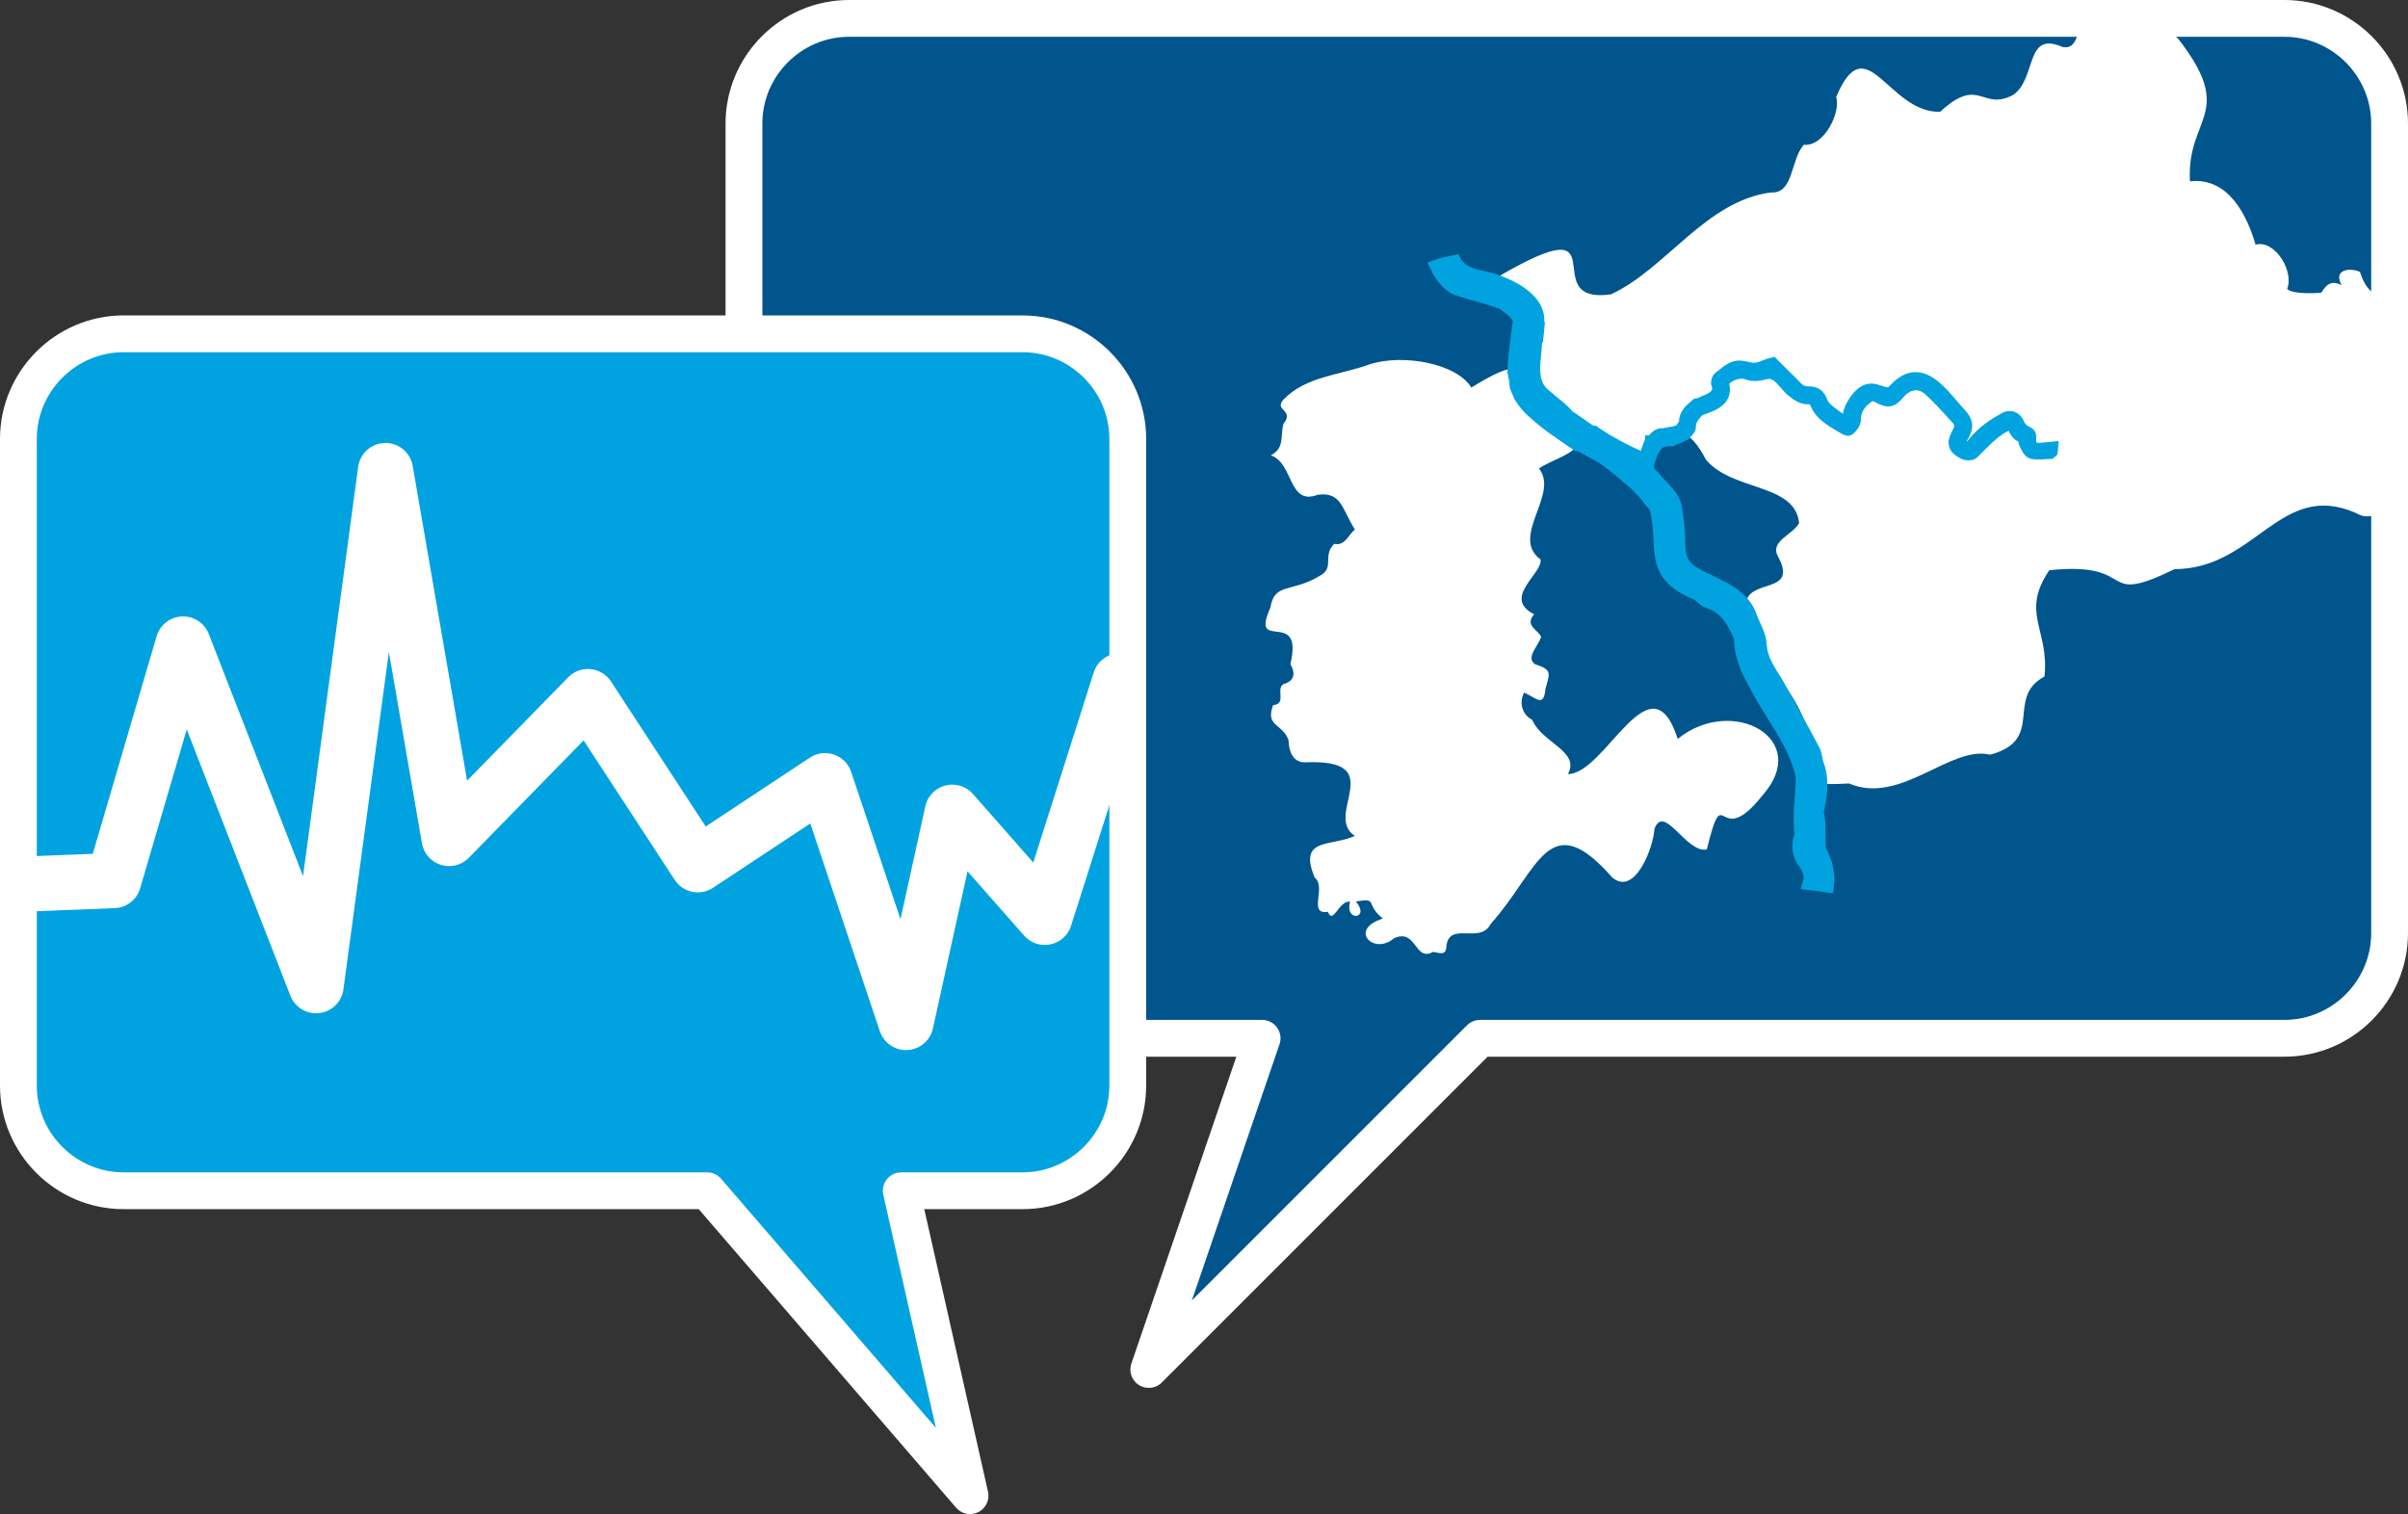
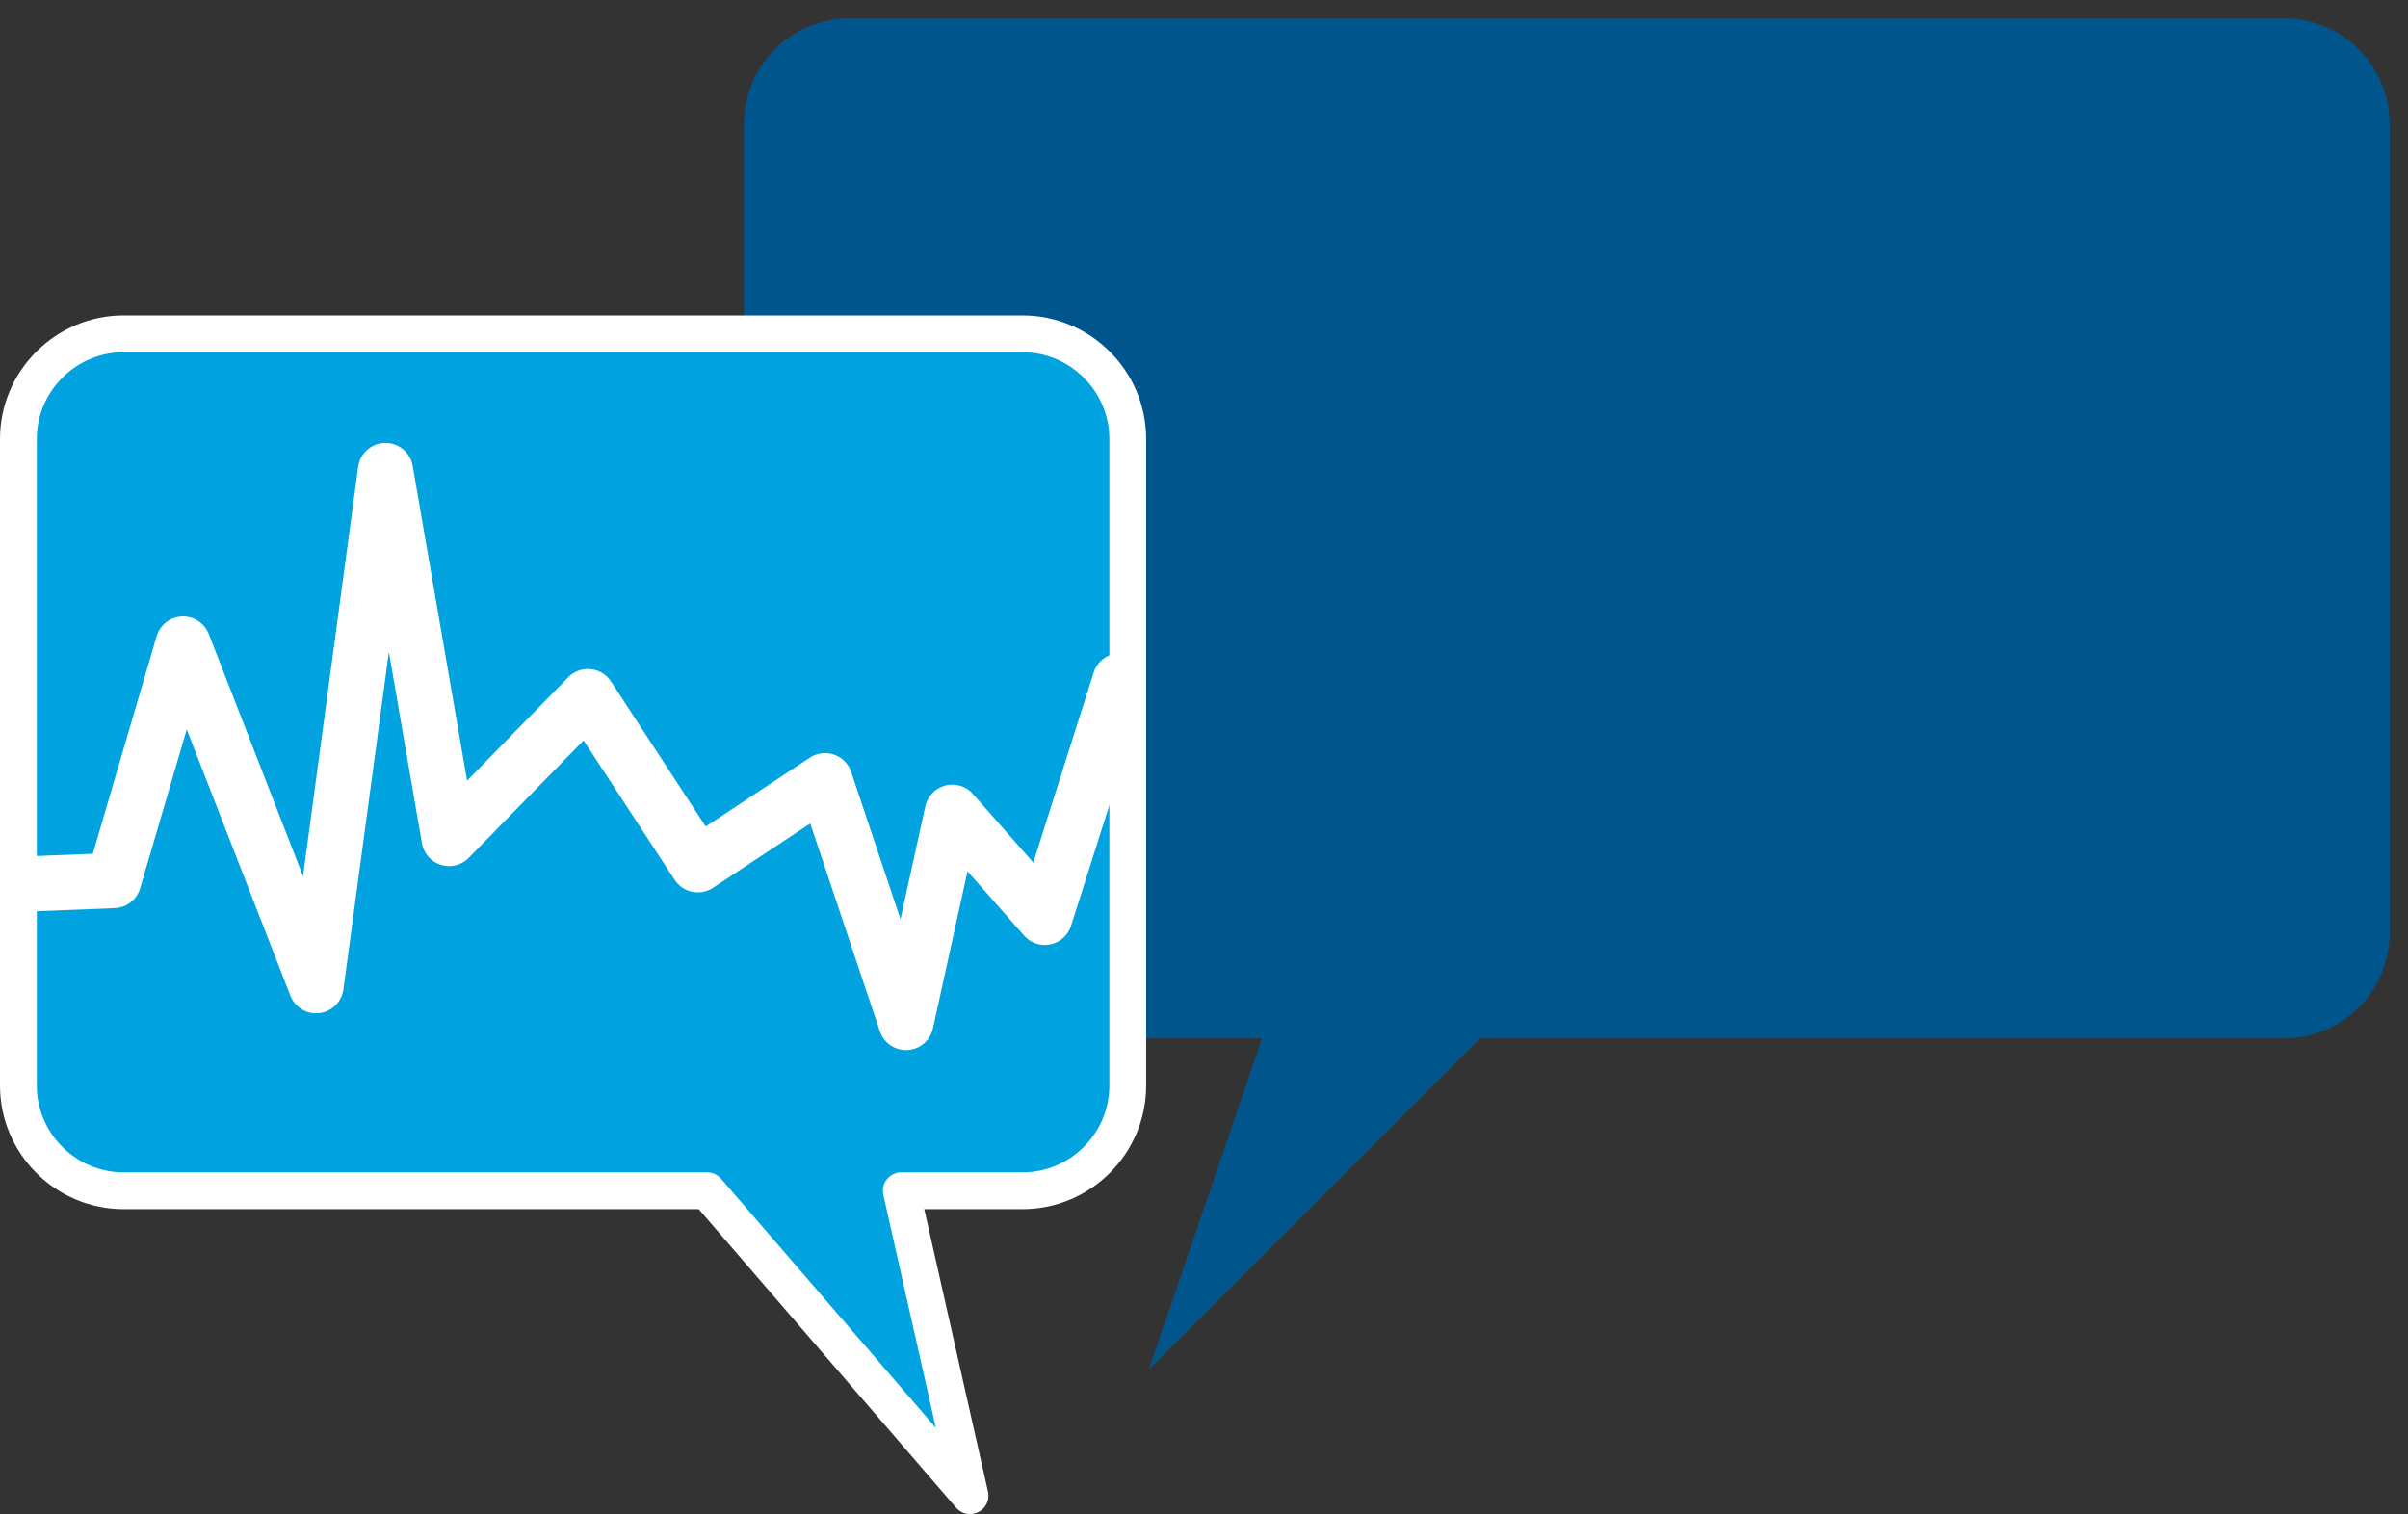
<svg xmlns="http://www.w3.org/2000/svg" id="Ebene_1" viewBox="0 0 458 288">
  <rect x="0" y="0" width="458" height="288" fill="#333333" stroke="none" />
  <defs>
    <style>.cls-1{stroke-width:7px;}.cls-1,.cls-2,.cls-3{fill:none;}.cls-1,.cls-3{stroke:#fff;stroke-linejoin:round;}.cls-4,.cls-5{fill:#00a3e0;}.cls-4,.cls-2,.cls-6,.cls-7{stroke-width:0px;}.cls-5{stroke:#00a3e0;stroke-width:2.4px;}.cls-6{fill:#00558c;}.cls-8{clip-path:url(#clippath-1);}.cls-3{stroke-width:10.49px;}.cls-7{fill:#fff;}.cls-9{clip-path:url(#clippath);}</style>
    <clipPath id="clippath">
-       <path id="BH_bubblepath-2" class="cls-2" d="m432.76,5.78H166.97c-10.71,0-19.47,8.69-19.47,19.31v148.71c0,10.62,8.76,19.31,19.47,19.31h76.48l-20.98,60.84,61.34-60.84h148.96c10.71,0,19.47-8.69,19.47-19.31V25.09c0-10.62-8.76-19.31-19.47-19.31Z" />
-     </clipPath>
+       </clipPath>
    <clipPath id="clippath-1">
      <path class="cls-2" d="m194.5,63.5H23.5c-11,0-20,9-20,20v110c0,11,9,20,20,20h111l61,61-24.08-61h23.08c11,0,20-9,20-20v-110c0-11-9-20-20-20Z" />
    </clipPath>
  </defs>
  <path class="cls-6" d="m434.5,3.5H161.5c-11,0-20,9-20,20v154c0,11,9,20,20,20h78.55l-21.55,63,63-63h153c11,0,20-9,20-20V23.5c0-11-9-20-20-20Z" />
-   <path id="BH_bubblepath" class="cls-1" d="m434.5,3.5H161.5c-11,0-20,9-20,20v154c0,11,9,20,20,20h78.55l-21.55,63,63-63h153c11,0,20-9,20-20V23.5c0-11-9-20-20-20Z" />
  <g class="cls-9">
    <path class="cls-7" d="m478.32,65.65c-4.84-2.68-7.1-8.29-9.72-11.77-1.73,2.34-9.22,10.77-7.93,3.47-4.45-2.94-9.25,2.3-11.81-5.63-1.91-.87-5.16-.46-3.48,2.51-2.19-1.06-3.02.12-3.86,1.43-1.54.2-5.86.24-6.5-.73,1.34-3.26-2.27-9.38-6.02-8.4-1.49-5.16-4.97-12.89-12.47-12.04-.71-12.3,8.86-12.74-2.11-26.95-4.88-5.47-9.54-4.28-16.7-5.46-2.97-1-1.22,7.75-5.45,6.85-7.14-3.13-4.86,5.86-9.3,9.09-6.07,3.26-6.41-3.74-13.96,3.25-9.96.22-14.02-16.58-19.78-2.78.95,2.75-2.24,9.45-6.15,9.05-2.51,2.76-1.94,9.39-6.21,9.06-12.44,1.59-20.03,14.59-30.47,19.39-14.69,2.03,2.57-17.35-21.43-3.37-1.52.17-3.14.2-4.52.29-.25,1.06-.54,2.11-.93,3.14,0,.01-.01.03-.02.04.7,0,1.4.11,2.09.27.37.09.73.18,1.1.25.08.02.16.03.25.04.01,0,.02,0,.03,0,.29.04.58.08.86.12.34.05.69.11,1.03.16.12.01.35.03.4.04.22.02.44.03.66.03,1.12.01,1.95.91,2,2,.01.3-.06.58-.18.84,3.44,2.1,5.45,5.79,4.22,10.6-.63,9.74,10.75,12.12,17.14,16.76,6,1.55,9.09-11.82,15.37.25,5.1,6.05,16.95,4.45,17.72,12.04-1.22,2.28-5.61,3.42-4.03,6.34,4.08,7.49-5.93,3.92-6.16,9.3.84,10.99,13.15,17.49,12.02,28.38-.14,6.24,2.09,5.76,7.65,5.52,9.82,4.19,19.3-7.32,26.83-5.47,10.6-2.8,2.8-10.83,10.36-14.87.95-9-4.64-12.03.91-20.22,17.31-1.81,8.91,7.06,23.83-.21,15.46-.05,20.11-17.03,34.56-10.65,3.81,2.32,7.3-2.43,5.48-5.72-2.76-2.43,1.51-2.8,1.25-5.18-.31-1.7,1.51-1.1,2.61-1.64,5.6-3.43,18.6,3.67,15.12-6.27-.56-4.19,3.45-1.46,4.96.05,3.22-5.03-1.56-8.68.73-13.18Z" />
    <path class="cls-7" d="m324.6,161.59c-3.89.73-8.09-8.84-9.92-3.93-.21,3.58-3.73,12.9-8.03,9.25-12.16-13.84-13.9-1.46-23.16,8.89-2.01,3.91-7.99-.71-8.4,4.33-.08,1.74-1.41,1.09-2.52.93-3.55,1.99-3.1-4.55-7.42-2.59-3.92,3.34-8.74-1.7-2.13-3.74-3.48-2.79-.77-4.02-5.14-3.25,2.84,3.32-2.17,3.97-1.1.04-2.07-.35-3.23,4.51-4.21,1.92-3.9.65-.2-4.79-2.52-6.5-3.17-7.7,2.94-5.81,7.65-7.94-6.12-3.92,6.82-14.66-9.4-14-2.01.08-3.13-1.43-3.23-4.25-1.2-3.2-4.45-2.5-2.93-6.62,2.92-.24-.01-3.67,2.49-4.18,1.59-.66,1.74-1.99.8-3.64,2.6-10.85-7.8-1.93-3.81-10.7.77-4.89,4.02-2.81,9.38-6.07,2.96-1.51.44-3.89,2.78-6.09,2.08.44,2.65-1.75,3.92-2.72-2.52-3.98-2.54-7.2-7.05-6.62-5.69,2.15-4.55-5.98-8.93-7.5,2.73-1.47,1.71-3.62,2.41-6.03,2.16-2.65-1.98-2.45.03-4.62,4.28-4.41,10.7-4.59,16.34-6.66,6.28-2.02,16.46-.24,19.35,4.42,17.25-10.76,5.23,5.2,18.96,9.38,4.23,2.19-4.26,4.49-6.09,6.03,3.91,4.96-5.6,12.96.3,17.3.42,2.67-7.41,7.29-1.22,10.41-1.87,2.14.66,2.9,1.31,4.25-.38,1.69-3.08,4.01-1.09,5.28,3.28,1.03,2.72,1.73,1.93,4.63-.33,3.63-1.68,1.81-4.06.74-1.04,1.96-.34,4.24,1.53,5.17,1.9,4.47,9.16,5.95,6.8,10.33,7.19-.02,15.71-22.73,20.88-6.69,10.46-8.45,25.7.08,16.05,10.83-8.6,10.81-7.06-3.79-10.52,10.21Z" />
-     <path class="cls-5" d="m388.22,85.42c-1.48.18-2.32-.55-2.13-1.98.1-.73-.14-.99-.81-1.28-.56-.25-1.14-.83-1.36-1.41-.53-1.38-1.74-1.8-2.92-.92-2.46,1.34-4.41,2.87-6.09,5.14-.34.37-.76.8-1.24.17-.38-.49-1.3-.64-.69-1.72,1-1.75,1.51-2.85-.19-4.66-3.37-3.61-7.27-10.09-12.33-4.73-1.44,1.92-3.26-.2-5.05.18-1.71.3-3.85,3.48-3.74,5.25.02.31-.16.63-.25.94-1.35-.36-2.45-1.35-3.56-2.17-.58-.49-1.22-1.11-1.45-1.8-.42-1.22-1.15-1.75-2.36-1.73-.98.01-1.77-.31-2.44-1.04-1.46-1.53-3.02-2.95-4.48-4.47-1.11.25-2.15.91-3.26,1-.91.1-1.87-.32-2.81-.4-1.71-.13-2.77,1.18-4.01,2.02-.29.19-.51.9-.38,1.23.71,1.7-.69,2.71-2.07,3.23-.62.23-1.2.66-1.87.71-1.08.92-2.2,1.75-2.19,3.33-.04.49-.52.94-.79,1.41-.93.73-2.18.58-3.27.95-1.12-.23-1.69.67-2.31,1.35,0,0-.07,0-.07,0v.06c-.06.06-.12.1-.19.12-.46,1.01-.63,2.26-1.31,3.12-3.31-1.47-6.45-3.06-9.43-5.12-.14.02-.32.1-.41.04-1.21-.82-2.41-1.67-3.61-2.5-.29-.19-.59-.38-.88-.57-1.15-1.49-2.84-2.54-4.22-3.81-3.48-2.53-2.02-6.99-1.91-10.62l.18-.21c.1-.98.19-1.95.29-2.93-.04-.08-.08-.16-.12-.23.54-4.87-6.44-7.77-10.34-8.64-2.05-.33-4.44-1.1-5.42-3.03-.62.13-1.24.25-1.86.4-.59.14-1.15.34-1.72.53.85,1.79,2.08,3.47,3.83,4.33,2.93.97,6,1.62,8.88,2.75,1.47,1.2,3.55,2.15,2.92,4.42-.34,2.88-.75,5.62-.88,8.58.13.77.45,1.62.4,2.44.04.71.43,1.25.71,1.89-.01.16.08.34.18.46.68,1.06,1.6,2.22,2.61,3,2.49,2.34,5.4,4.17,8.21,6.12.22.01.44.06.67.05,1.27.92,2.95,1.6,4.26,2.49,2.1,1.33,3.95,3.13,5.89,4.7.87.77,1.61,1.67,2.4,2.51.36.6,1.07,1.46,1.6,1.92,2.21,7.74-1.74,12.72,7.98,16.71.71.52,1.34,1.27,2.13,1.52,3.38,1.07,4.78,3.84,6.06,6.75.05.03.1.07.15.1-.06.05-.11.1-.17.15.09,3.04,1.21,5.81,2.69,8.4,2.95,5.9,7.63,11.16,9.06,17.7.13,3.14-.77,7.53-.18,11.21-.84,1.74-.48,3.94.68,5.33.75,1.17,1.35,2.58.85,3.71-.03.07-.04.15-.06.22.31.04.62.07.93.11.8.09,1.6.19,2.4.33.09.02.17.04.26.05.32-2.44-.27-4.59-1.41-6.79l-.54-.39c.13-.1.26-.21.39-.31-.11-2.19.15-4.52-.39-6.62.64-3.04,1.17-6.06.03-9.11-.31-.83-.29-1.81-.69-2.58-2.02-3.84-4.14-7.62-6.22-11.43-1.44-2.78-3.66-5.17-3.93-8.47-.09-2.3-1.16-3.59-1.81-5.46-1.46-4.43-6.04-5.89-9.83-7.83-3.02-1.48-3.91-3.19-3.88-6.56.02-2.15-.3-4.31-.61-6.44-.47-2.51-2.77-4.03-4.22-5.92-1.22-.95-1.33-1.91-.79-3.41,1.01-2.77,1.89-3.71,4.29-3.59.08-.05.16-.1.24-.15.56-.24,1.2-.3,1.66-.73.16-.06.31-.12.47-.18.35-.44.99-.89.98-1.32-.04-1.51.9-2.4,1.77-3.37,2.26-.77,5.38-1.66,4.59-4.73-.05-.24-.02-.57.12-.76.84-1.17,3.03-1.97,4.48-1.42,1.29.49,2.42.21,3.65-.09,2.42-.49,3.56,2.52,5.31,3.67.68.57,1.67,1.14,2.49,1.1,1.07-.06,1.38.3,1.77,1.13.82,2.03,2.76,3.08,4.54,4.17.5.31,1.36.84,1.55.68.54-.45,1.12-1.21,1.12-1.85,0-1.73.79-2.97,1.99-3.98.63-.54,1.37-1.04,2.39-.47,2.23,1.24,2.69.9,4.16-.76,1.66-1.87,3.95-2.14,5.8-.43,1.86,1.73,3.56,3.64,5.28,5.52.74.81.6,1.79.09,2.68-1.07,1.88-.82,2.87,1.14,3.83.44.22,1.27.23,1.61-.05,2.33-2.22,4.42-4.85,7.66-5.81.29,1.65.95,2.6,2.39,2.85-.04.39-.21.8-.08,1.04.35.67.72,1.67,1.28,1.83,1.08.29,2.33.04,3.48.02.08-.07.17-.14.25-.21.02-.22.04-.43.06-.65-.65.06-1.31.11-1.96.18Z" />
  </g>
  <path class="cls-4" d="m194.5,63.5H23.5c-11,0-20,9-20,20v123c0,11,9,20,20,20h111l50,58-13.08-58h23.08c11,0,20-9,20-20v-123c0-11-9-20-20-20Z" />
  <path class="cls-1" d="m194.5,63.5H23.5c-11,0-20,9-20,20v123c0,11,9,20,20,20h111l50,58-13.08-58h23.08c11,0,20-9,20-20v-123c0-11-9-20-20-20Z" />
  <g class="cls-8">
    <polyline class="cls-3" points="-3.68 168.5 21.62 167.5 34.82 122.5 60.12 187.5 73.32 89.5 85.42 159.5 111.82 132.5 132.72 164.5 156.92 148.5 172.32 194.5 181.12 154.5 198.72 174.5 213.02 129.5 241.62 174.5" />
  </g>
</svg>